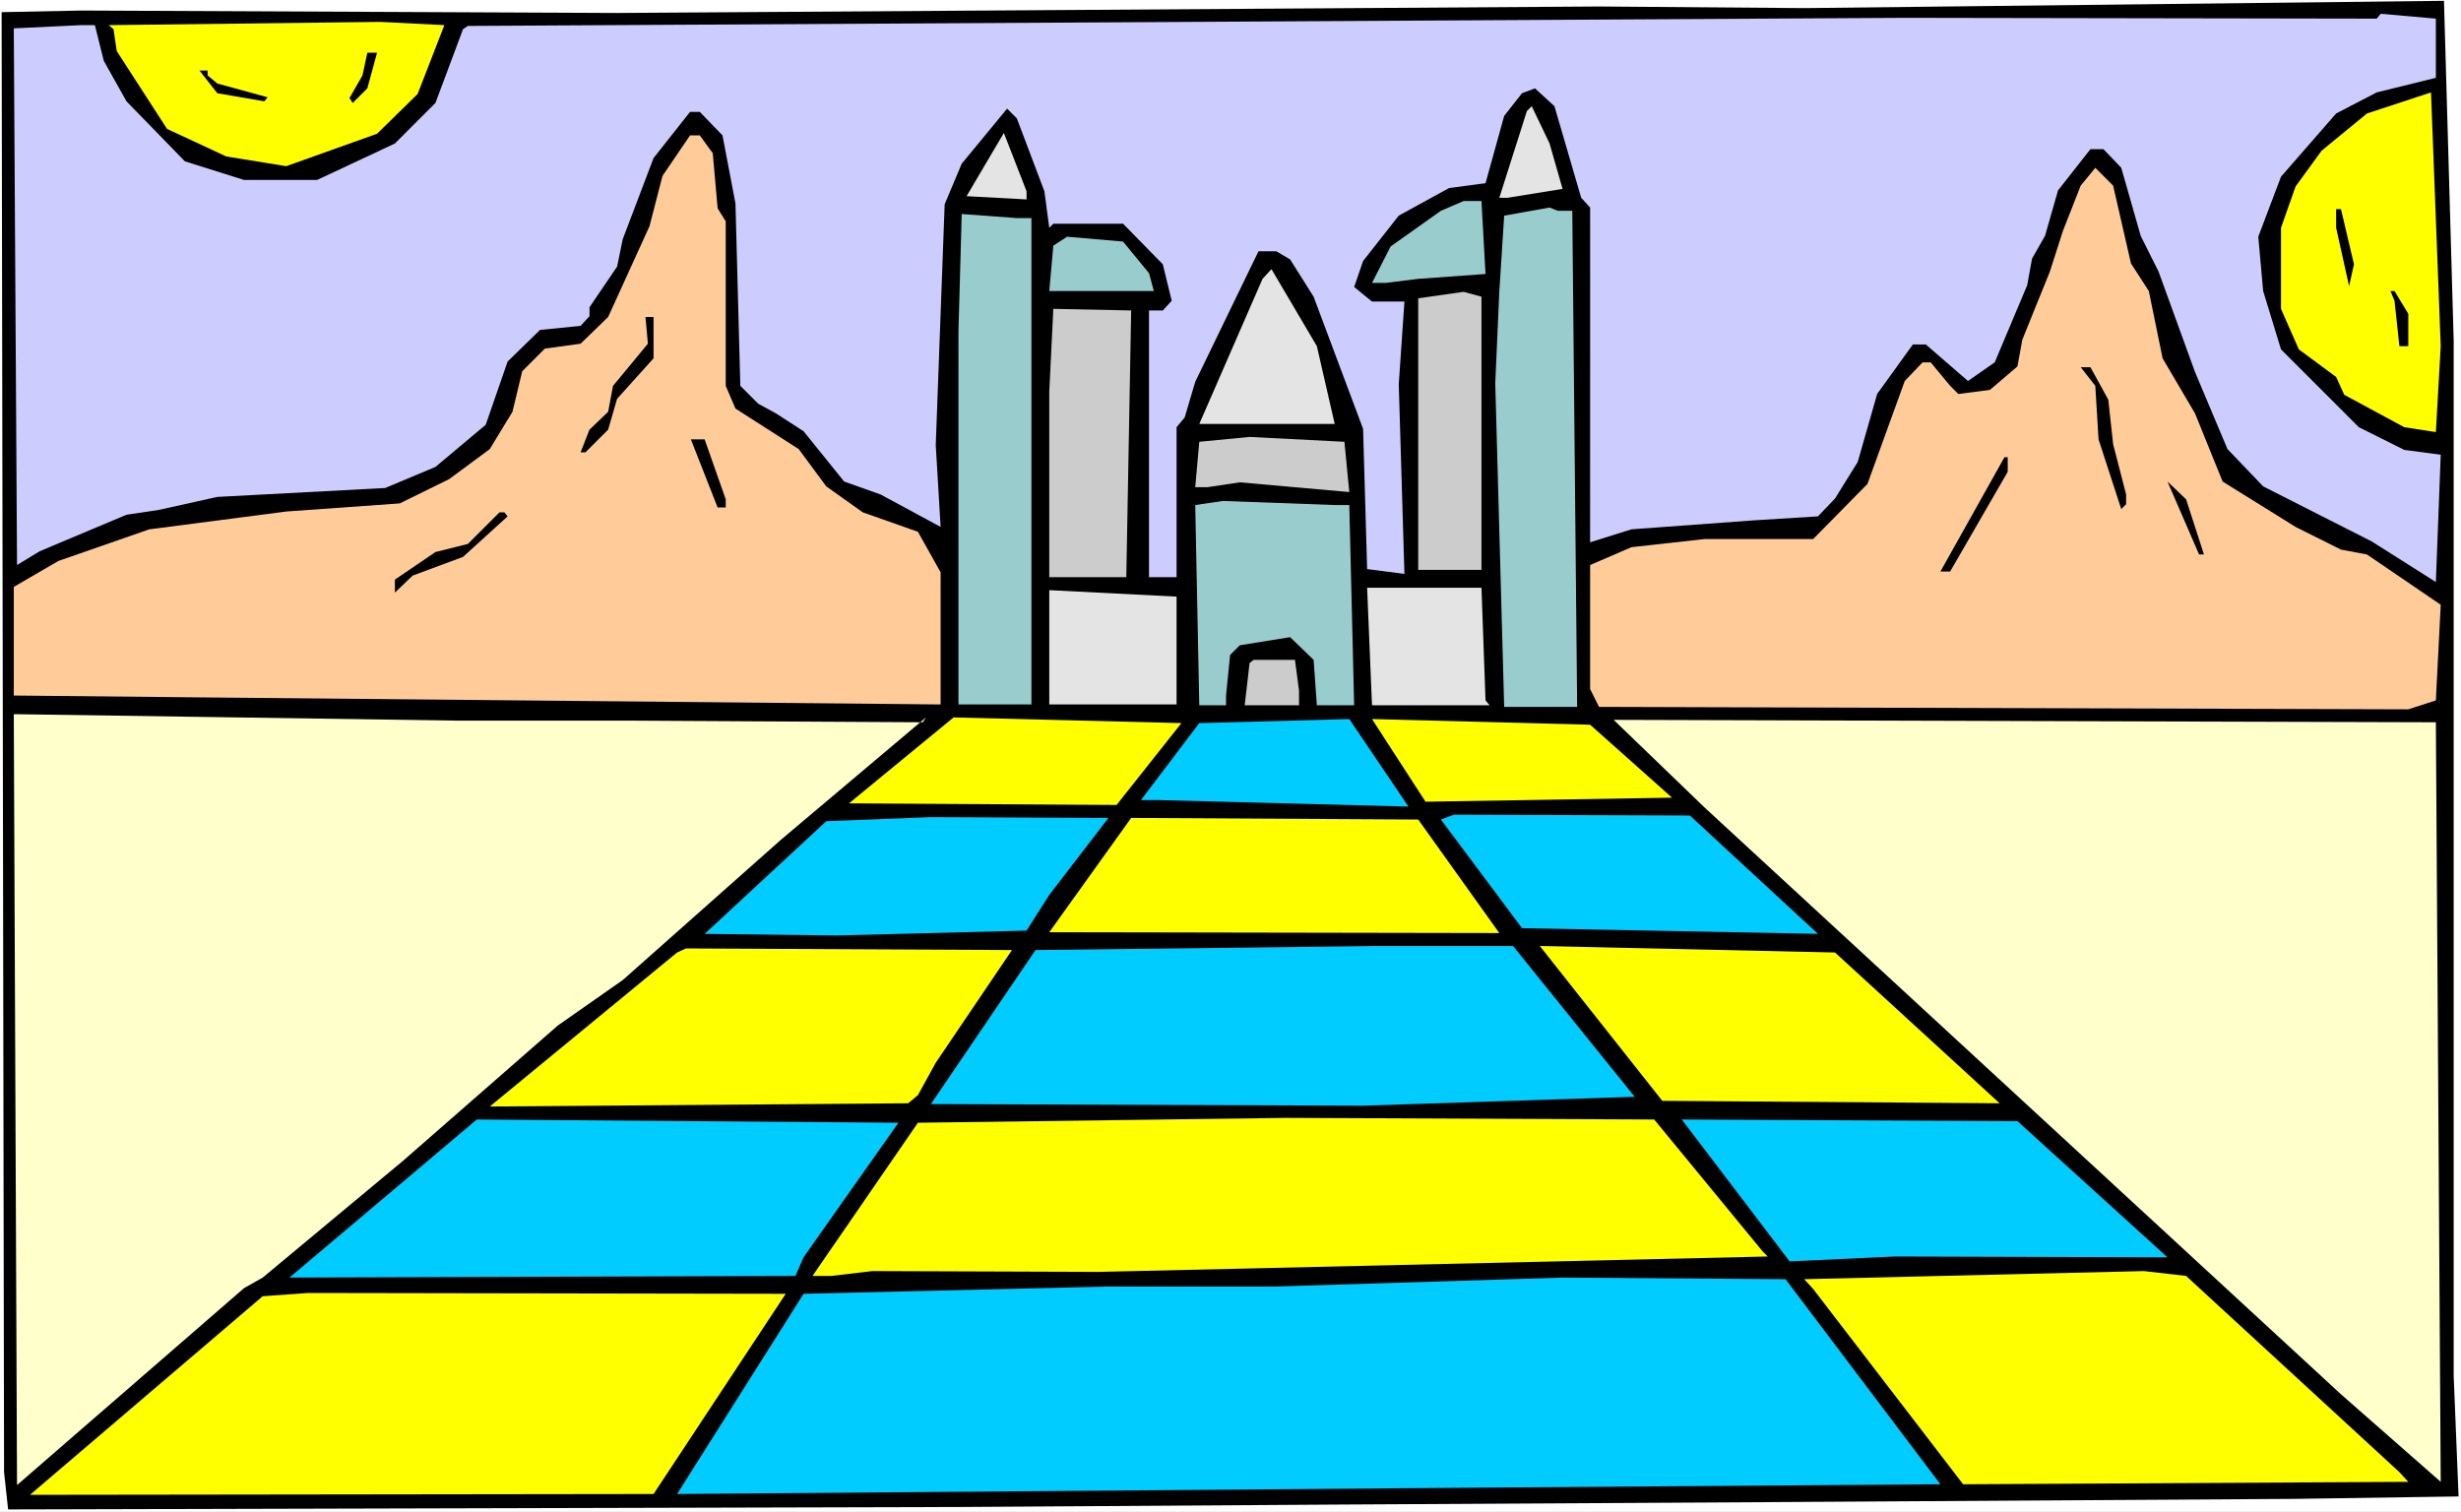
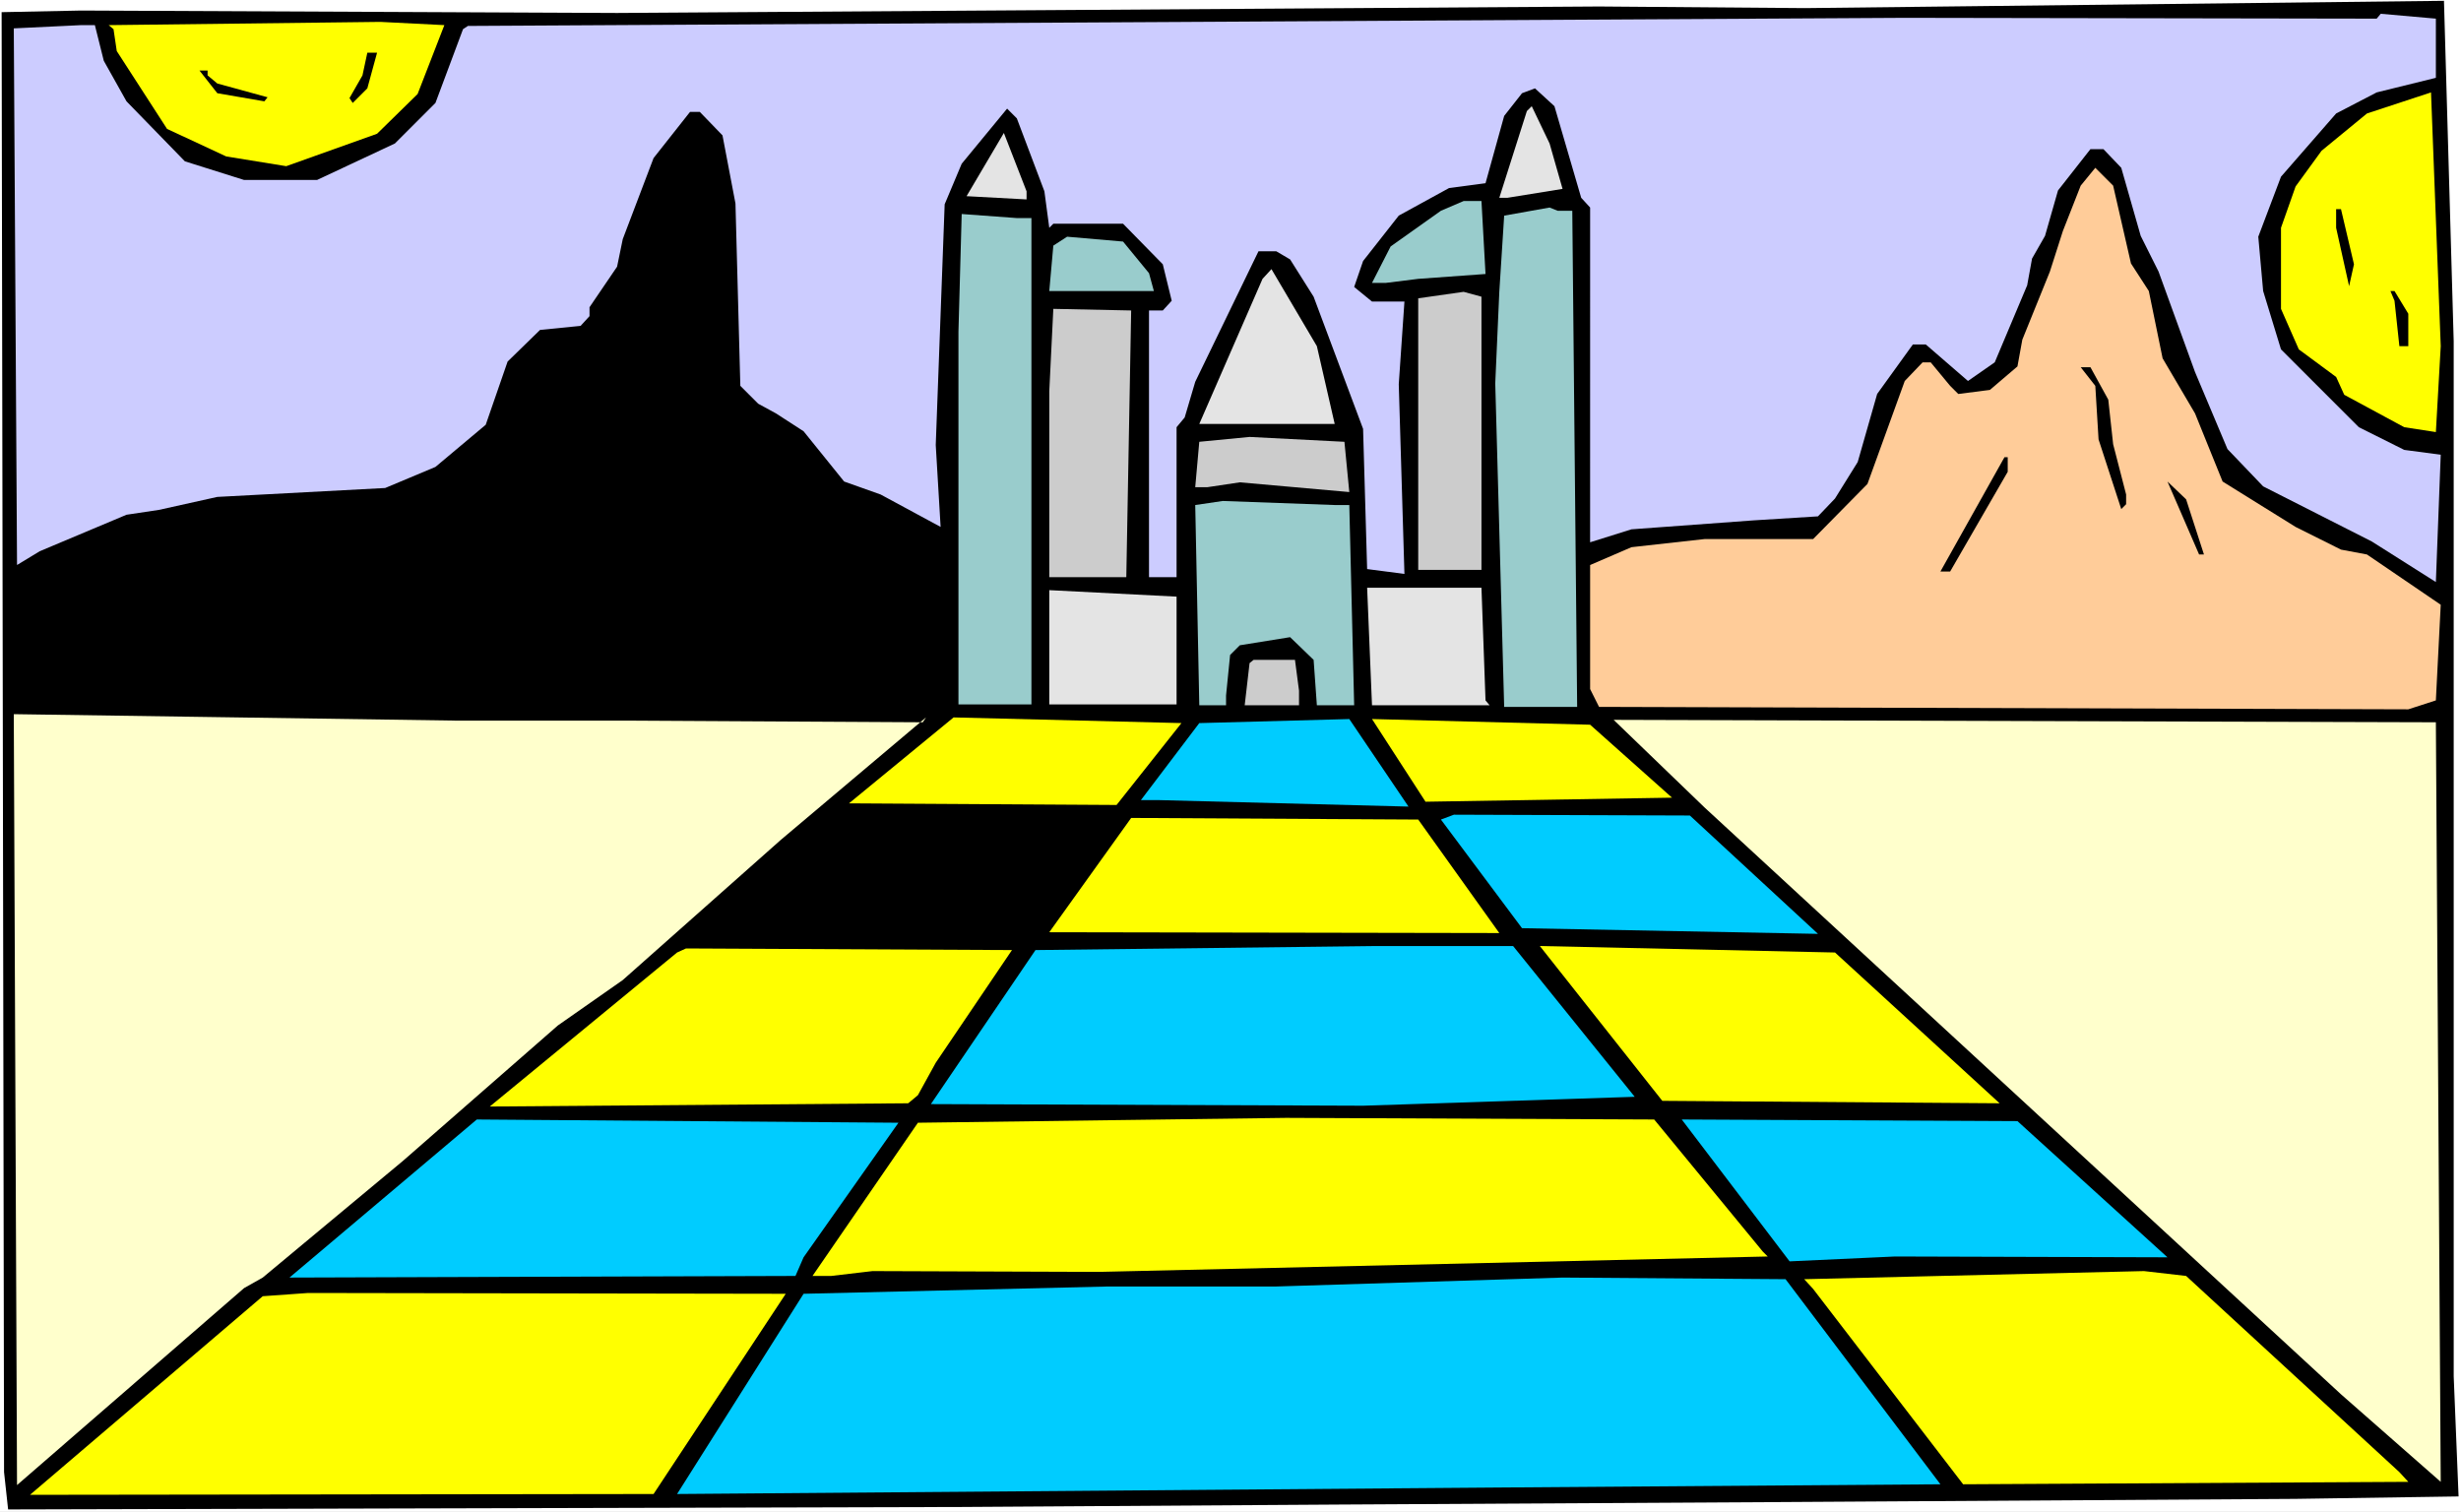
<svg xmlns="http://www.w3.org/2000/svg" xmlns:ns1="http://sodipodi.sourceforge.net/DTD/sodipodi-0.dtd" xmlns:ns2="http://www.inkscape.org/namespaces/inkscape" version="1.0" width="129.766mm" height="79.72mm" id="svg48" ns1:docname="Alien Landscape 21.wmf">
  <rect width="100%" height="100%" fill="#808080" stroke="none" />
  <ns1:namedview id="namedview48" pagecolor="#ffffff" bordercolor="#000000" borderopacity="0.25" ns2:showpageshadow="2" ns2:pageopacity="0.0" ns2:pagecheckerboard="0" ns2:deskcolor="#d1d1d1" ns2:document-units="mm" />
  <defs id="defs1">
    <pattern id="WMFhbasepattern" patternUnits="userSpaceOnUse" width="6" height="6" x="0" y="0" />
  </defs>
  <path style="fill:#ffffff;fill-opacity:1;fill-rule:evenodd;stroke:none" d="M 0,301.304 H 490.455 V 0 H 0 Z" id="path1" />
  <path style="fill:#000000;fill-opacity:1;fill-rule:evenodd;stroke:none" d="m 489.001,274.324 0.97,23.91 -32.482,0.485 -104.393,0.646 -86.133,0.485 -75.306,0.485 -188.264,0.485 H 1.616 L 0.808,293.387 0.323,2.423 16.16,2.1 l 106.817,0.485 195.697,-1.292 41.046,0.323 127.341,-1.454 1.939,67.854 z" id="path2" />
  <path style="fill:#ccccff;fill-opacity:1;fill-rule:evenodd;stroke:none" d="m 485.446,15.509 -11.797,2.908 -8.08,4.2 -10.989,12.601 -4.525,11.955 0.97,10.824 3.555,11.632 15.514,15.509 9.05,4.524 7.272,0.969 -0.97,25.364 -12.766,-8.078 -21.654,-10.986 -7.11,-7.432 -6.464,-15.348 -7.272,-20.033 -3.555,-7.109 -3.878,-13.571 -3.555,-3.716 h -2.586 l -6.464,8.239 -2.586,9.047 -2.586,4.524 -0.97,5.331 -6.464,15.348 -5.333,3.716 -8.403,-7.27 h -2.586 l -7.11,9.855 -3.878,13.571 -4.525,7.27 -3.394,3.554 -12.928,0.808 -24.24,1.777 -8.242,2.585 V 41.359 l -1.778,-1.939 -5.333,-18.256 -3.878,-3.554 -2.586,0.969 -3.555,4.524 -3.717,13.409 -7.272,0.969 -10.019,5.493 -7.11,9.047 -1.778,5.17 3.555,2.908 h 6.464 l -1.131,16.479 1.131,37.804 -7.434,-0.969 -0.808,-27.949 -9.858,-26.334 -4.686,-7.432 -2.747,-1.616 h -3.555 l -12.605,26.011 -2.101,7.109 -1.616,1.939 v 29.888 h -5.494 V 61.876 h 2.747 l 1.778,-1.939 -1.778,-7.27 -7.918,-8.078 h -13.898 l -0.808,0.808 -0.97,-7.27 -5.494,-14.54 -1.939,-1.939 -9.05,10.986 -3.394,8.078 -1.778,47.982 0.97,16.317 -11.958,-6.462 -7.272,-2.585 -8.08,-10.017 -5.494,-3.554 -3.555,-1.939 -3.555,-3.554 -0.97,-36.35 -2.586,-13.571 -4.525,-4.685 h -1.939 l -7.272,9.209 -6.141,16.156 -1.131,5.493 -5.494,8.078 v 1.777 l -1.778,1.939 -8.08,0.808 -6.464,6.301 -4.363,12.601 -10.019,8.401 -10.019,4.2 -33.451,1.777 -11.635,2.585 -6.464,0.969 -17.291,7.27 -4.525,2.746 L 2.747,5.654 16.16,5.008 h 2.747 l 1.778,7.109 4.525,8.078 11.635,11.955 11.797,3.716 h 14.544 l 15.514,-7.27 8.08,-8.078 5.494,-14.702 0.97,-0.646 286.355,-1.616 94.051,0.162 0.808,-0.969 10.989,0.969 z" id="path3" />
  <path style="fill:#ffff00;fill-opacity:1;fill-rule:evenodd;stroke:none" d="M 83.224,18.741 75.144,26.657 57.045,33.119 45.086,31.18 33.29,25.688 23.27,10.178 22.624,5.816 21.654,5.008 75.79,4.362 88.557,5.008 Z" id="path4" />
  <path style="fill:#000000;fill-opacity:1;fill-rule:evenodd;stroke:none" d="m 73.205,17.61 -2.909,2.908 -0.646,-0.969 2.586,-4.524 0.97,-4.524 h 1.939 z" id="path5" />
  <path style="fill:#000000;fill-opacity:1;fill-rule:evenodd;stroke:none" d="m 41.37,15.025 1.939,1.616 10.019,2.746 -0.646,0.808 -9.373,-1.616 -3.555,-4.524 h 1.616 z" id="path6" />
  <path style="fill:#ffff00;fill-opacity:1;fill-rule:evenodd;stroke:none" d="m 485.446,86.11 -6.302,-0.969 -11.958,-6.462 -1.616,-3.554 -7.434,-5.493 -3.555,-8.078 V 45.398 l 2.909,-8.239 5.171,-7.109 9.05,-7.432 12.766,-4.2 1.939,50.567 z" id="path7" />
  <path style="fill:#e4e4e4;fill-opacity:1;fill-rule:evenodd;stroke:none" d="m 311.403,37.643 -10.989,1.777 h -1.616 l 5.494,-17.287 0.97,-0.969 3.555,7.432 z" id="path8" />
  <path style="fill:#e4e4e4;fill-opacity:1;fill-rule:evenodd;stroke:none" d="m 204.585,39.743 -11.958,-0.646 7.434,-12.601 4.525,11.632 z" id="path9" />
-   <path style="fill:#ffcc99;fill-opacity:1;fill-rule:evenodd;stroke:none" d="m 142.046,30.534 0.97,10.986 1.616,2.585 v 32.796 l 1.939,4.524 12.605,8.078 5.494,7.432 7.272,5.17 10.989,3.877 4.525,8.078 v 26.334 L 35.229,138.939 2.747,138.616 v -21.649 l 8.888,-5.17 18.099,-6.301 27.31,-3.554 22.624,-1.616 9.858,-4.847 8.08,-5.978 4.525,-7.432 1.939,-8.078 4.525,-4.524 7.11,-0.969 5.494,-5.331 8.242,-18.094 2.586,-10.017 5.494,-8.078 h 1.939 z" id="path10" />
  <path style="fill:#ffcc99;fill-opacity:1;fill-rule:evenodd;stroke:none" d="m 424.684,52.506 3.555,5.493 2.747,13.409 6.464,10.986 5.494,13.571 14.544,9.047 9.05,4.524 5.171,0.969 14.706,10.017 -0.97,19.064 -5.494,1.777 -161.277,-0.485 -1.778,-3.554 v -24.718 l 8.242,-3.554 14.544,-1.616 h 21.654 l 10.827,-10.986 7.434,-20.518 3.555,-3.716 h 1.616 l 3.878,4.685 1.616,1.616 6.302,-0.808 5.494,-4.685 0.97,-5.331 5.494,-13.571 2.586,-8.078 3.555,-9.047 2.909,-3.554 3.555,3.554 z" id="path11" />
  <path style="fill:#99cccc;fill-opacity:1;fill-rule:evenodd;stroke:none" d="m 296.051,54.606 -13.413,0.969 -6.464,0.808 h -2.747 l 3.717,-7.27 10.019,-7.109 4.525,-1.939 h 3.555 z" id="path12" />
  <path style="fill:#99cccc;fill-opacity:1;fill-rule:evenodd;stroke:none" d="m 313.342,42.005 0.97,98.873 h -14.544 l -1.778,-64.461 0.808,-18.256 0.97,-15.186 9.05,-1.616 1.616,0.646 z" id="path13" />
  <path style="fill:#000000;fill-opacity:1;fill-rule:evenodd;stroke:none" d="m 469.124,52.668 -0.97,4.362 -2.586,-11.632 v -3.716 h 0.97 z" id="path14" />
  <path style="fill:#99cccc;fill-opacity:1;fill-rule:evenodd;stroke:none" d="M 205.555,43.459 V 140.393 H 191.011 V 66.077 l 0.646,-23.426 10.989,0.808 z" id="path15" />
  <path style="fill:#99cccc;fill-opacity:1;fill-rule:evenodd;stroke:none" d="m 228.987,54.445 0.97,3.554 h -20.846 l 0.808,-9.047 2.747,-1.777 11.15,0.969 z" id="path16" />
  <path style="fill:#e4e4e4;fill-opacity:1;fill-rule:evenodd;stroke:none" d="m 265.993,84.494 h -26.987 l 12.605,-28.919 1.778,-1.939 9.05,15.348 z" id="path17" />
  <path style="fill:#000000;fill-opacity:1;fill-rule:evenodd;stroke:none" d="m 479.951,62.523 v 6.462 h -1.778 l -0.97,-9.047 -0.808,-1.939 h 0.808 z" id="path18" />
  <path style="fill:#cccccc;fill-opacity:1;fill-rule:evenodd;stroke:none" d="M 295.243,99.034 V 113.575 H 282.638 V 59.453 l 9.05,-1.292 3.555,0.969 z" id="path19" />
  <path style="fill:#cccccc;fill-opacity:1;fill-rule:evenodd;stroke:none" d="M 224.462,115.029 H 209.11 V 78.032 l 0.808,-16.479 15.514,0.323 z" id="path20" />
  <path style="fill:#000000;fill-opacity:1;fill-rule:evenodd;stroke:none" d="m 122.977,79.486 -1.778,6.139 -4.525,4.524 h -0.97 l 1.778,-4.524 3.717,-3.554 0.97,-5.17 6.949,-8.401 -0.485,-5.331 h 1.616 v 8.239 z" id="path21" />
  <path style="fill:#000000;fill-opacity:1;fill-rule:evenodd;stroke:none" d="m 420.16,79.648 0.97,8.886 2.586,10.017 v 1.939 l -0.97,0.969 -4.525,-13.894 -0.646,-10.663 -2.909,-3.716 h 1.939 z" id="path22" />
  <path style="fill:#cccccc;fill-opacity:1;fill-rule:evenodd;stroke:none" d="m 268.902,98.065 -21.816,-1.939 -6.464,0.969 h -2.424 l 0.808,-9.047 10.019,-0.969 18.907,0.969 z" id="path23" />
  <path style="fill:#000000;fill-opacity:1;fill-rule:evenodd;stroke:none" d="m 144.632,99.519 v 1.616 h -1.616 l -5.333,-13.571 h 2.747 z" id="path24" />
  <path style="fill:#000000;fill-opacity:1;fill-rule:evenodd;stroke:none" d="m 400.121,94.026 -11.474,19.872 h -1.939 l 12.766,-22.78 h 0.646 z" id="path25" />
  <path style="fill:#000000;fill-opacity:1;fill-rule:evenodd;stroke:none" d="m 439.228,110.505 h -0.97 l -6.302,-14.54 3.717,3.554 z" id="path26" />
  <path style="fill:#99cccc;fill-opacity:1;fill-rule:evenodd;stroke:none" d="m 268.902,100.65 0.97,39.905 h -7.434 l -0.646,-9.047 -4.686,-4.524 -10.019,1.616 -1.939,1.939 -0.808,8.078 v 1.939 h -5.333 l -0.808,-39.905 5.494,-0.808 22.301,0.808 z" id="path27" />
  <path style="fill:#000000;fill-opacity:1;fill-rule:evenodd;stroke:none" d="m 101.161,102.912 -8.888,8.078 -10.019,3.716 -3.555,3.393 v -2.585 l 8.08,-5.493 6.464,-1.616 6.302,-6.301 h 0.97 z" id="path28" />
  <path style="fill:#e4e4e4;fill-opacity:1;fill-rule:evenodd;stroke:none" d="m 296.051,139.585 0.808,0.969 h -23.432 l -0.97,-23.426 h 22.786 z" id="path29" />
  <path style="fill:#e4e4e4;fill-opacity:1;fill-rule:evenodd;stroke:none" d="m 234.481,140.393 h -25.371 v -22.78 l 25.371,1.292 z" id="path30" />
  <path style="fill:#cccccc;fill-opacity:1;fill-rule:evenodd;stroke:none" d="m 258.883,137.647 v 2.908 h -10.827 l 0.97,-8.401 0.808,-0.646 h 8.242 z" id="path31" />
  <path style="fill:#ffffcc;fill-opacity:1;fill-rule:evenodd;stroke:none" d="m 126.694,143.624 57.206,0.323 0.646,-0.969 -28.926,24.395 -31.512,27.949 -12.928,9.047 -30.866,26.98 -27.957,23.264 -3.717,2.1 -45.248,39.258 -0.646,-153.641 88.557,1.292 z" id="path32" />
  <path style="fill:#ffff00;fill-opacity:1;fill-rule:evenodd;stroke:none" d="m 222.523,160.426 -53.328,-0.323 20.846,-17.125 45.41,1.131 z" id="path33" />
  <path style="fill:#00ccff;fill-opacity:1;fill-rule:evenodd;stroke:none" d="m 230.926,159.457 h -3.555 l 11.635,-15.348 29.896,-0.808 11.797,17.448 z" id="path34" />
  <path style="fill:#ffff00;fill-opacity:1;fill-rule:evenodd;stroke:none" d="m 333.219,158.972 -49.126,0.808 -10.666,-16.479 43.47,1.131 z" id="path35" />
  <path style="fill:#ffffcc;fill-opacity:1;fill-rule:evenodd;stroke:none" d="M 486.415,295.326 466.539,277.878 339.683,160.911 321.584,143.463 485.446,143.947 Z" id="path36" />
  <path style="fill:#00ccff;fill-opacity:1;fill-rule:evenodd;stroke:none" d="m 362.307,186.114 -58.984,-1.131 -16.16,-21.649 2.586,-0.969 47.026,0.162 z" id="path37" />
-   <path style="fill:#00ccff;fill-opacity:1;fill-rule:evenodd;stroke:none" d="m 209.11,178.359 -4.525,7.109 -37.976,0.969 -26.179,-0.323 24.24,-22.456 20.846,-0.808 35.39,0.162 z" id="path38" />
  <path style="fill:#ffff00;fill-opacity:1;fill-rule:evenodd;stroke:none" d="m 298.798,185.952 -89.688,-0.162 16.322,-22.78 57.206,0.323 z" id="path39" />
  <path style="fill:#00ccff;fill-opacity:1;fill-rule:evenodd;stroke:none" d="m 325.785,218.587 -54.136,1.777 -86.133,-0.323 20.846,-30.696 68.034,-0.808 h 27.149 z" id="path40" />
  <path style="fill:#ffff00;fill-opacity:1;fill-rule:evenodd;stroke:none" d="m 398.505,219.879 -67.226,-0.485 -24.402,-30.857 58.822,1.292 z" id="path41" />
  <path style="fill:#ffff00;fill-opacity:1;fill-rule:evenodd;stroke:none" d="m 186.486,211.801 -3.555,6.462 -1.939,1.616 -83.386,0.646 37.33,-30.696 1.778,-0.808 64.963,0.323 z" id="path42" />
  <path style="fill:#ffff00;fill-opacity:1;fill-rule:evenodd;stroke:none" d="m 351.318,249.444 0.97,0.969 -133.32,3.07 -45.086,-0.162 -8.242,0.969 h -3.717 l 21.008,-30.534 73.366,-0.969 73.366,0.323 z" id="path43" />
  <path style="fill:#00ccff;fill-opacity:1;fill-rule:evenodd;stroke:none" d="m 431.956,250.575 -54.298,-0.162 -21.008,0.969 -21.493,-28.272 66.902,0.323 z" id="path44" />
  <path style="fill:#00ccff;fill-opacity:1;fill-rule:evenodd;stroke:none" d="m 160.145,250.575 -1.616,3.716 -100.838,0.323 37.33,-31.504 84.032,0.646 z" id="path45" />
  <path style="fill:#ffff00;fill-opacity:1;fill-rule:evenodd;stroke:none" d="m 478.174,293.387 1.778,1.939 -88.718,0.485 -29.896,-38.935 -1.778,-1.939 67.71,-1.616 8.403,0.969 z" id="path46" />
  <path style="fill:#00ccff;fill-opacity:1;fill-rule:evenodd;stroke:none" d="m 386.708,295.811 -88.395,0.646 -163.377,1.292 25.21,-39.905 60.762,-1.454 h 33.451 l 57.045,-1.777 44.44,0.323 z" id="path47" />
  <path style="fill:#ffff00;fill-opacity:1;fill-rule:evenodd;stroke:none" d="m 130.249,297.75 -124.27,0.162 46.379,-39.581 9.05,-0.646 95.182,0.162 z" id="path48" />
</svg>